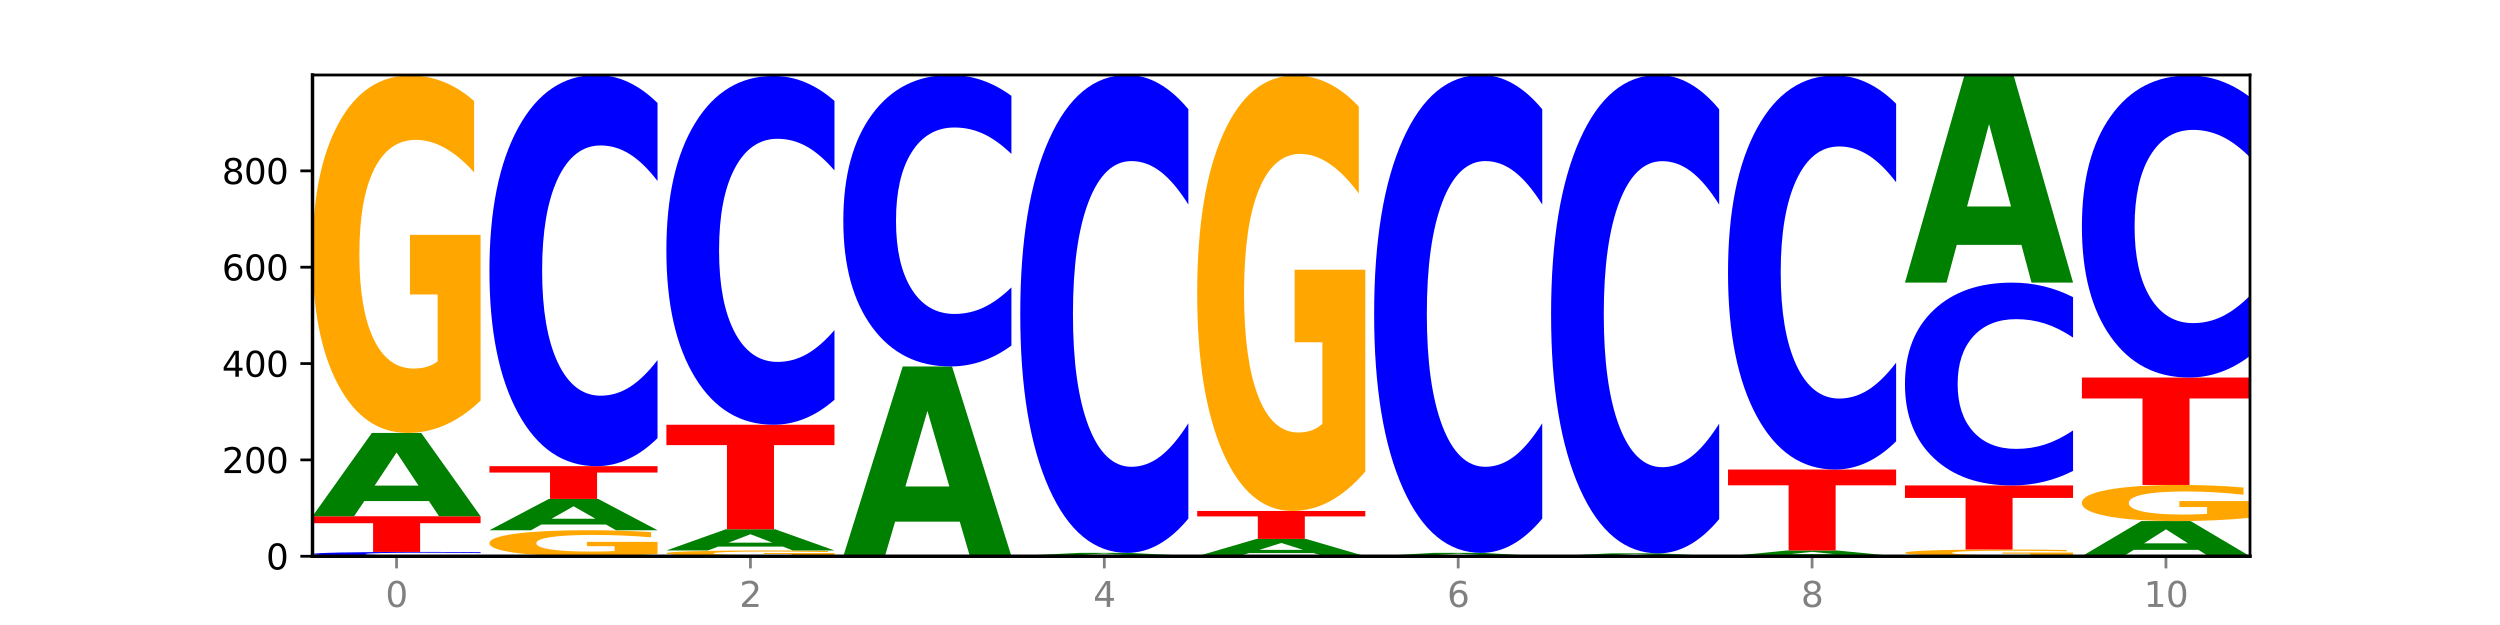
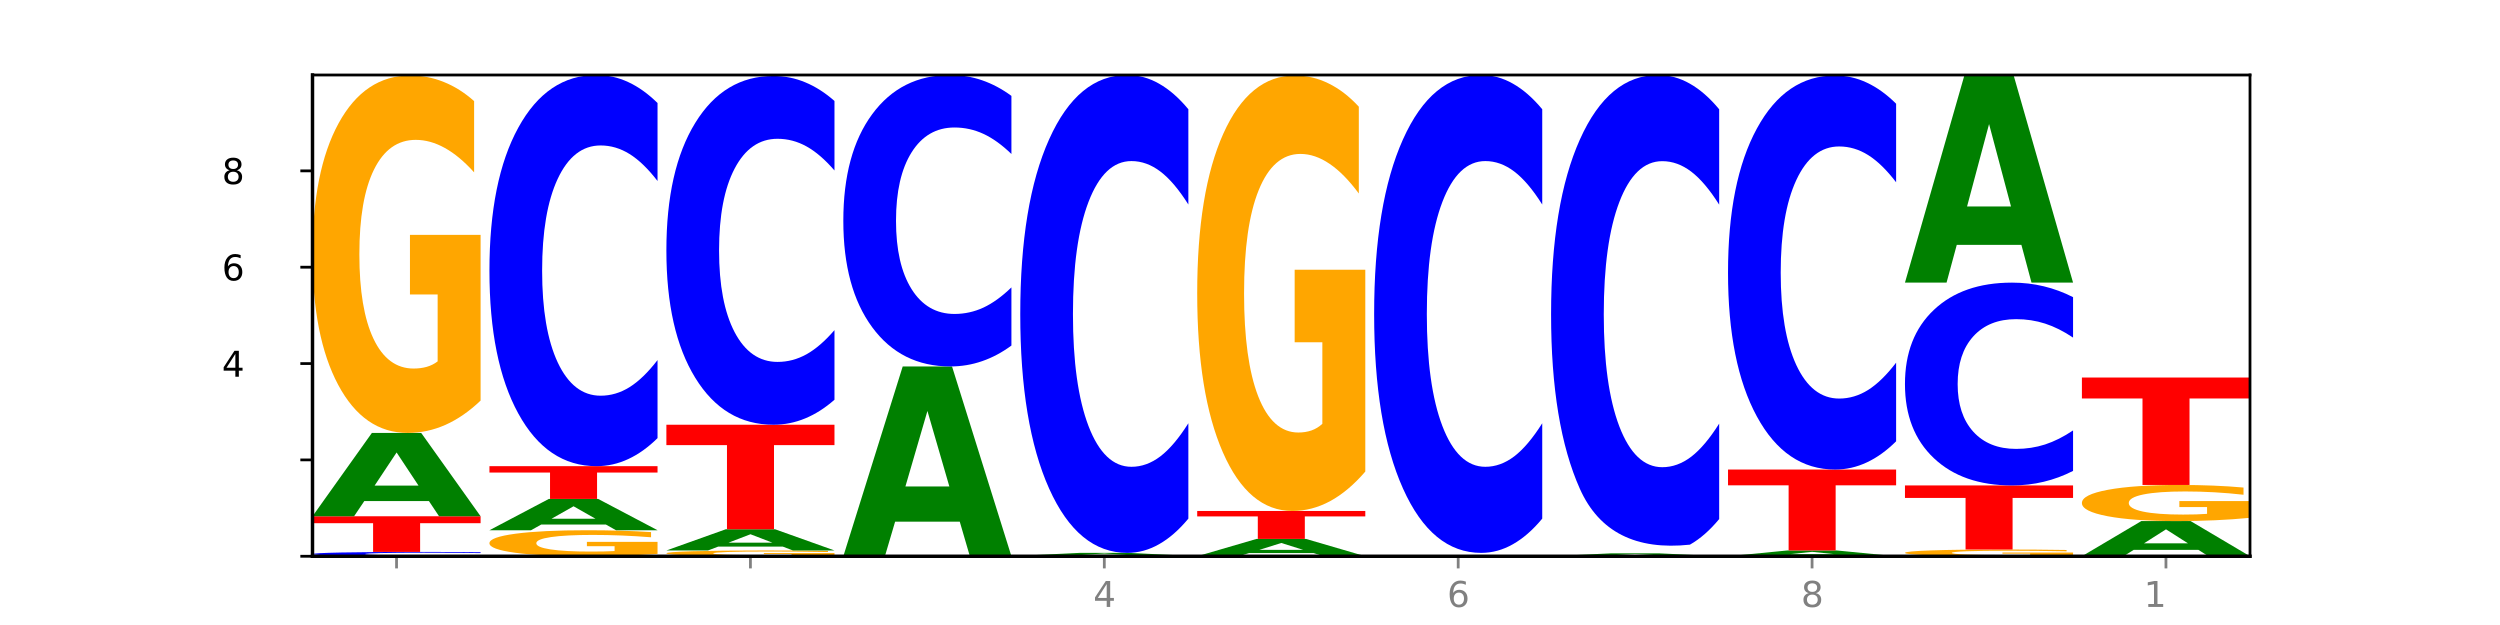
<svg xmlns="http://www.w3.org/2000/svg" xmlns:xlink="http://www.w3.org/1999/xlink" width="720pt" height="180pt" viewBox="0 0 720 180" version="1.1">
  <defs>
    <style type="text/css">*{stroke-linejoin: round; stroke-linecap: butt}</style>
  </defs>
  <g id="figure_1">
    <g id="patch_1">
      <path d="M 0 180  L 720 180  L 720 0  L 0 0  z " style="fill: #ffffff" />
    </g>
    <g id="axes_1">
      <g id="patch_2">
        <path d="M 90 160.2  L 648 160.2  L 648 21.6  L 90 21.6  z " style="fill: #ffffff" />
      </g>
      <g id="line2d_1">
        <path d="M 90 160.2  L 648 160.2  " clip-path="url(#p3ddff47a35)" style="fill: none; stroke: #000000; stroke-width: 0.5; stroke-linecap: square" />
      </g>
      <g id="patch_3">
        <path d="M 138.411 160.11  Q 134.361 160.155 129.983 160.177  Q 125.604 160.2 120.835 160.2  Q 106.613 160.2 98.306 160.032  Q 90 159.864 90 159.576  Q 90 159.287 98.306 159.12  Q 106.613 158.951 120.835 158.951  Q 125.604 158.951 129.983 158.974  Q 134.361 158.996 138.411 159.041  L 138.411 159.29  Q 134.325 159.231 130.361 159.204  Q 126.397 159.176 122.018 159.176  Q 114.163 159.176 109.662 159.283  Q 105.173 159.389 105.173 159.576  Q 105.173 159.762 109.662 159.869  Q 114.163 159.975 122.018 159.975  Q 126.397 159.975 130.361 159.948  Q 134.325 159.92 138.411 159.861  L 138.411 160.11  z " clip-path="url(#p3ddff47a35)" style="fill: #0000ff" />
      </g>
      <g id="patch_4">
        <path d="M 90 148.685  L 138.411 148.685  L 138.411 150.687  L 120.994 150.687  L 120.994 158.951  L 107.45 158.951  L 107.45 150.687  L 90 150.687  L 90 148.685  z " clip-path="url(#p3ddff47a35)" style="fill: #ff0000" />
      </g>
      <g id="patch_5">
        <path d="M 123.534 144.312  L 104.916 144.312  L 101.977 148.685  L 90 148.685  L 107.104 124.683  L 121.307 124.683  L 138.411 148.685  L 126.444 148.685  L 123.534 144.312  z M 107.886 139.858  L 120.535 139.858  L 114.22 130.31  L 107.886 139.858  z " clip-path="url(#p3ddff47a35)" style="fill: #008000" />
      </g>
      <g id="patch_6">
        <path d="M 138.411 115.369  Q 133.529 120.026 128.277 122.365  Q 123.026 124.683 117.428 124.683  Q 104.777 124.683 97.389 110.818  Q 90 96.953 90 73.243  Q 90 49.256 97.519 35.497  Q 105.048 21.739 118.144 21.739  Q 123.189 21.739 127.811 23.61  Q 132.444 25.46 136.545 29.118  L 136.545 49.638  Q 132.313 44.939 128.126 42.621  Q 123.938 40.282 119.728 40.282  Q 111.938 40.282 107.717 48.83  Q 103.497 57.358 103.497 73.243  Q 103.497 88.979 107.566 97.57  Q 111.634 106.14 119.12 106.14  Q 121.16 106.14 122.907 105.651  Q 124.654 105.14 126.042 104.077  L 126.042 84.811  L 118.068 84.811  L 118.068 67.65  L 138.411 67.65  L 138.411 115.369  z " clip-path="url(#p3ddff47a35)" style="fill: #ffa600" />
      </g>
      <g id="patch_7">
        <path d="M 189.37 159.522  Q 184.488 159.861 179.236 160.031  Q 173.985 160.2 168.387 160.2  Q 155.736 160.2 148.347 159.191  Q 140.959 158.182 140.959 156.456  Q 140.959 154.711 148.478 153.709  Q 156.007 152.708 169.103 152.708  Q 174.148 152.708 178.77 152.844  Q 183.403 152.979 187.504 153.245  L 187.504 154.739  Q 183.272 154.397 179.084 154.228  Q 174.896 154.058 170.687 154.058  Q 162.897 154.058 158.676 154.68  Q 154.456 155.3 154.456 156.456  Q 154.456 157.602 158.524 158.227  Q 162.593 158.851 170.079 158.851  Q 172.119 158.851 173.866 158.815  Q 175.613 158.778 177.001 158.7  L 177.001 157.298  L 169.027 157.298  L 169.027 156.049  L 189.37 156.049  L 189.37 159.522  z " clip-path="url(#p3ddff47a35)" style="fill: #ffa600" />
      </g>
      <g id="patch_8">
        <path d="M 174.493 151.065  L 155.875 151.065  L 152.935 152.708  L 140.959 152.708  L 158.063 143.69  L 172.266 143.69  L 189.37 152.708  L 177.403 152.708  L 174.493 151.065  z M 158.845 149.392  L 171.494 149.392  L 165.179 145.804  L 158.845 149.392  z " clip-path="url(#p3ddff47a35)" style="fill: #008000" />
      </g>
      <g id="patch_9">
        <path d="M 140.959 134.256  L 189.37 134.256  L 189.37 136.096  L 171.953 136.096  L 171.953 143.69  L 158.409 143.69  L 158.409 136.096  L 140.959 136.096  L 140.959 134.256  z " clip-path="url(#p3ddff47a35)" style="fill: #ff0000" />
      </g>
      <g id="patch_10">
        <path d="M 189.37 126.181  Q 185.32 130.183 180.942 132.208  Q 176.563 134.256 171.794 134.256  Q 157.572 134.256 149.265 119.083  Q 140.959 103.91 140.959 77.963  Q 140.959 51.922 149.265 36.773  Q 157.572 21.6 171.794 21.6  Q 176.563 21.6 180.942 23.648  Q 185.32 25.672 189.37 29.675  L 189.37 52.132  Q 185.284 46.826 181.32 44.359  Q 177.356 41.892 172.977 41.892  Q 165.122 41.892 160.621 51.503  Q 156.132 61.091 156.132 77.963  Q 156.132 94.765 160.621 104.376  Q 165.122 113.963 172.977 113.963  Q 177.356 113.963 181.32 111.497  Q 185.284 109.007 189.37 103.701  L 189.37 126.181  z " clip-path="url(#p3ddff47a35)" style="fill: #0000ff" />
      </g>
      <g id="patch_11">
        <path d="M 240.329 160.049  Q 235.446 160.125 230.195 160.163  Q 224.944 160.2 219.346 160.2  Q 206.695 160.2 199.306 159.976  Q 191.918 159.752 191.918 159.368  Q 191.918 158.98 199.437 158.758  Q 206.966 158.535 220.062 158.535  Q 225.107 158.535 229.729 158.565  Q 234.361 158.595 238.463 158.654  L 238.463 158.986  Q 234.231 158.91 230.043 158.873  Q 225.855 158.835 221.646 158.835  Q 213.856 158.835 209.635 158.973  Q 205.415 159.111 205.415 159.368  Q 205.415 159.623 209.483 159.762  Q 213.552 159.9 221.038 159.9  Q 223.078 159.9 224.825 159.892  Q 226.571 159.884 227.96 159.867  L 227.96 159.555  L 219.986 159.555  L 219.986 159.278  L 240.329 159.278  L 240.329 160.049  z " clip-path="url(#p3ddff47a35)" style="fill: #ffa600" />
      </g>
      <g id="patch_12">
        <path d="M 225.452 157.423  L 206.834 157.423  L 203.894 158.535  L 191.918 158.535  L 209.021 152.431  L 223.225 152.431  L 240.329 158.535  L 228.362 158.535  L 225.452 157.423  z M 209.803 156.29  L 222.453 156.29  L 216.138 153.862  L 209.803 156.29  z " clip-path="url(#p3ddff47a35)" style="fill: #008000" />
      </g>
      <g id="patch_13">
        <path d="M 191.918 122.324  L 240.329 122.324  L 240.329 128.196  L 222.912 128.196  L 222.912 152.431  L 209.368 152.431  L 209.368 128.196  L 191.918 128.196  L 191.918 122.324  z " clip-path="url(#p3ddff47a35)" style="fill: #ff0000" />
      </g>
      <g id="patch_14">
        <path d="M 240.329 115.124  Q 236.279 118.693 231.9 120.498  Q 227.522 122.324 222.753 122.324  Q 208.53 122.324 200.224 108.796  Q 191.918 95.267 191.918 72.132  Q 191.918 48.914 200.224 35.406  Q 208.53 21.877 222.753 21.877  Q 227.522 21.877 231.9 23.703  Q 236.279 25.509 240.329 29.077  L 240.329 49.1  Q 236.243 44.37 232.279 42.17  Q 228.314 39.971 223.936 39.971  Q 216.081 39.971 211.58 48.54  Q 207.091 57.089 207.091 72.132  Q 207.091 87.113 211.58 95.682  Q 216.081 104.231 223.936 104.231  Q 228.314 104.231 232.279 102.032  Q 236.243 99.811 240.329 95.081  L 240.329 115.124  z " clip-path="url(#p3ddff47a35)" style="fill: #0000ff" />
      </g>
      <g id="patch_15">
        <path d="M 276.411 150.242  L 257.793 150.242  L 254.853 160.2  L 242.877 160.2  L 259.98 105.537  L 274.184 105.537  L 291.288 160.2  L 279.321 160.2  L 276.411 150.242  z M 260.762 140.097  L 273.412 140.097  L 267.097 118.353  L 260.762 140.097  z " clip-path="url(#p3ddff47a35)" style="fill: #008000" />
      </g>
      <g id="patch_16">
        <path d="M 291.288 99.52  Q 287.238 102.503 282.859 104.011  Q 278.481 105.537 273.711 105.537  Q 259.489 105.537 251.183 94.232  Q 242.877 82.927 242.877 63.594  Q 242.877 44.192 251.183 32.905  Q 259.489 21.6 273.711 21.6  Q 278.481 21.6 282.859 23.126  Q 287.238 24.634 291.288 27.617  L 291.288 44.348  Q 287.202 40.395 283.237 38.557  Q 279.273 36.719 274.895 36.719  Q 267.04 36.719 262.539 43.88  Q 258.05 51.024 258.05 63.594  Q 258.05 76.113 262.539 83.274  Q 267.04 90.418 274.895 90.418  Q 279.273 90.418 283.237 88.58  Q 287.202 86.724 291.288 82.771  L 291.288 99.52  z " clip-path="url(#p3ddff47a35)" style="fill: #0000ff" />
      </g>
      <g id="patch_17">
        <path d="M 293.836 160.061  L 342.247 160.061  L 342.247 160.088  L 324.83 160.088  L 324.83 160.2  L 311.286 160.2  L 311.286 160.088  L 293.836 160.088  L 293.836 160.061  z " clip-path="url(#p3ddff47a35)" style="fill: #ff0000" />
      </g>
      <g id="patch_18">
        <path d="M 327.37 159.91  L 308.752 159.91  L 305.812 160.061  L 293.836 160.061  L 310.939 159.229  L 325.143 159.229  L 342.247 160.061  L 330.28 160.061  L 327.37 159.91  z M 311.721 159.755  L 324.371 159.755  L 318.056 159.424  L 311.721 159.755  z " clip-path="url(#p3ddff47a35)" style="fill: #008000" />
      </g>
      <g id="patch_19">
        <path d="M 342.247 149.364  Q 338.197 154.254 333.818 156.727  Q 329.439 159.229 324.67 159.229  Q 310.448 159.229 302.142 140.693  Q 293.836 122.156 293.836 90.457  Q 293.836 58.644 302.142 40.136  Q 310.448 21.6 324.67 21.6  Q 329.439 21.6 333.818 24.102  Q 338.197 26.575 342.247 31.465  L 342.247 58.9  Q 338.16 52.418 334.196 49.404  Q 330.232 46.391 325.853 46.391  Q 317.998 46.391 313.498 58.132  Q 309.009 69.845 309.009 90.457  Q 309.009 110.983 313.498 122.725  Q 317.998 134.438 325.853 134.438  Q 330.232 134.438 334.196 131.424  Q 338.16 128.382 342.247 121.9  L 342.247 149.364  z " clip-path="url(#p3ddff47a35)" style="fill: #0000ff" />
      </g>
      <g id="patch_20">
        <path d="M 378.329 159.29  L 359.711 159.29  L 356.771 160.2  L 344.795 160.2  L 361.898 155.205  L 376.102 155.205  L 393.205 160.2  L 381.239 160.2  L 378.329 159.29  z M 362.68 158.363  L 375.33 158.363  L 369.015 156.376  L 362.68 158.363  z " clip-path="url(#p3ddff47a35)" style="fill: #008000" />
      </g>
      <g id="patch_21">
        <path d="M 344.795 147.159  L 393.205 147.159  L 393.205 148.728  L 375.789 148.728  L 375.789 155.205  L 362.245 155.205  L 362.245 148.728  L 344.795 148.728  L 344.795 147.159  z " clip-path="url(#p3ddff47a35)" style="fill: #ff0000" />
      </g>
      <g id="patch_22">
        <path d="M 393.205 135.811  Q 388.323 141.485 383.072 144.335  Q 377.821 147.159 372.222 147.159  Q 359.572 147.159 352.183 130.267  Q 344.795 113.375 344.795 84.488  Q 344.795 55.263 352.313 38.501  Q 359.843 21.739 372.938 21.739  Q 377.983 21.739 382.605 24.019  Q 387.238 26.273 391.339 30.729  L 391.339 55.73  Q 387.108 50.004 382.92 47.18  Q 378.732 44.33 374.522 44.33  Q 366.732 44.33 362.512 54.745  Q 358.291 65.134 358.291 84.488  Q 358.291 103.659 362.36 114.126  Q 366.429 124.567 373.915 124.567  Q 375.955 124.567 377.701 123.971  Q 379.448 123.349 380.837 122.054  L 380.837 98.581  L 372.862 98.581  L 372.862 77.674  L 393.205 77.674  L 393.205 135.811  z " clip-path="url(#p3ddff47a35)" style="fill: #ffa600" />
      </g>
      <g id="patch_23">
-         <path d="M 429.288 160.023  L 410.67 160.023  L 407.73 160.2  L 395.753 160.2  L 412.857 159.229  L 427.061 159.229  L 444.164 160.2  L 432.198 160.2  L 429.288 160.023  z M 413.639 159.843  L 426.289 159.843  L 419.974 159.457  L 413.639 159.843  z " clip-path="url(#p3ddff47a35)" style="fill: #008000" />
-       </g>
+         </g>
      <g id="patch_24">
        <path d="M 444.164 149.364  Q 440.115 154.254 435.736 156.727  Q 431.357 159.229 426.588 159.229  Q 412.366 159.229 404.06 140.693  Q 395.753 122.156 395.753 90.457  Q 395.753 58.644 404.06 40.136  Q 412.366 21.6 426.588 21.6  Q 431.357 21.6 435.736 24.102  Q 440.115 26.575 444.164 31.465  L 444.164 58.9  Q 440.078 52.418 436.114 49.404  Q 432.15 46.391 427.771 46.391  Q 419.916 46.391 415.415 58.132  Q 410.927 69.845 410.927 90.457  Q 410.927 110.983 415.415 122.725  Q 419.916 134.438 427.771 134.438  Q 432.15 134.438 436.114 131.424  Q 440.078 128.382 444.164 121.9  L 444.164 149.364  z " clip-path="url(#p3ddff47a35)" style="fill: #0000ff" />
      </g>
      <g id="patch_25">
        <path d="M 480.247 160.048  L 461.629 160.048  L 458.689 160.2  L 446.712 160.2  L 463.816 159.368  L 478.02 159.368  L 495.123 160.2  L 483.157 160.2  L 480.247 160.048  z M 464.598 159.894  L 477.248 159.894  L 470.933 159.563  L 464.598 159.894  z " clip-path="url(#p3ddff47a35)" style="fill: #008000" />
      </g>
      <g id="patch_26">
-         <path d="M 495.123 149.492  Q 491.074 154.387 486.695 156.863  Q 482.316 159.368 477.547 159.368  Q 463.325 159.368 455.019 140.813  Q 446.712 122.258 446.712 90.526  Q 446.712 58.681 455.019 40.155  Q 463.325 21.6 477.547 21.6  Q 482.316 21.6 486.695 24.104  Q 491.074 26.58 495.123 31.475  L 495.123 58.938  Q 491.037 52.449 487.073 49.432  Q 483.109 46.416 478.73 46.416  Q 470.875 46.416 466.374 58.169  Q 461.886 69.894 461.886 90.526  Q 461.886 111.074 466.374 122.827  Q 470.875 134.552 478.73 134.552  Q 483.109 134.552 487.073 131.535  Q 491.037 128.49 495.123 122.002  L 495.123 149.492  z " clip-path="url(#p3ddff47a35)" style="fill: #0000ff" />
+         <path d="M 495.123 149.492  Q 491.074 154.387 486.695 156.863  Q 463.325 159.368 455.019 140.813  Q 446.712 122.258 446.712 90.526  Q 446.712 58.681 455.019 40.155  Q 463.325 21.6 477.547 21.6  Q 482.316 21.6 486.695 24.104  Q 491.074 26.58 495.123 31.475  L 495.123 58.938  Q 491.037 52.449 487.073 49.432  Q 483.109 46.416 478.73 46.416  Q 470.875 46.416 466.374 58.169  Q 461.886 69.894 461.886 90.526  Q 461.886 111.074 466.374 122.827  Q 470.875 134.552 478.73 134.552  Q 483.109 134.552 487.073 131.535  Q 491.037 128.49 495.123 122.002  L 495.123 149.492  z " clip-path="url(#p3ddff47a35)" style="fill: #0000ff" />
      </g>
      <g id="patch_27">
        <path d="M 531.206 159.897  L 512.587 159.897  L 509.648 160.2  L 497.671 160.2  L 514.775 158.535  L 528.979 158.535  L 546.082 160.2  L 534.116 160.2  L 531.206 159.897  z M 515.557 159.588  L 528.206 159.588  L 521.892 158.925  L 515.557 159.588  z " clip-path="url(#p3ddff47a35)" style="fill: #008000" />
      </g>
      <g id="patch_28">
        <path d="M 497.671 135.227  L 546.082 135.227  L 546.082 139.773  L 528.666 139.773  L 528.666 158.535  L 515.122 158.535  L 515.122 139.773  L 497.671 139.773  L 497.671 135.227  z " clip-path="url(#p3ddff47a35)" style="fill: #ff0000" />
      </g>
      <g id="patch_29">
        <path d="M 546.082 127.092  Q 542.033 131.124 537.654 133.164  Q 533.275 135.227 528.506 135.227  Q 514.284 135.227 505.978 119.942  Q 497.671 104.657 497.671 78.518  Q 497.671 52.285 505.978 37.024  Q 514.284 21.739 528.506 21.739  Q 533.275 21.739 537.654 23.802  Q 542.033 25.841 546.082 29.874  L 546.082 52.496  Q 541.996 47.151 538.032 44.666  Q 534.068 42.181 529.689 42.181  Q 521.834 42.181 517.333 51.863  Q 512.845 61.522 512.845 78.518  Q 512.845 95.444 517.333 105.126  Q 521.834 114.785 529.689 114.785  Q 534.068 114.785 538.032 112.3  Q 541.996 109.791 546.082 104.446  L 546.082 127.092  z " clip-path="url(#p3ddff47a35)" style="fill: #0000ff" />
      </g>
      <g id="patch_30">
        <path d="M 597.041 160.024  Q 592.159 160.112 586.908 160.156  Q 581.656 160.2 576.058 160.2  Q 563.407 160.2 556.019 159.938  Q 548.63 159.677 548.63 159.229  Q 548.63 158.777 556.149 158.517  Q 563.679 158.258 576.774 158.258  Q 581.819 158.258 586.441 158.293  Q 591.074 158.328 595.175 158.397  L 595.175 158.784  Q 590.944 158.695 586.756 158.652  Q 582.568 158.608 578.358 158.608  Q 570.568 158.608 566.348 158.769  Q 562.127 158.93 562.127 159.229  Q 562.127 159.526 566.196 159.688  Q 570.264 159.85 577.75 159.85  Q 579.79 159.85 581.537 159.841  Q 583.284 159.831 584.673 159.811  L 584.673 159.448  L 576.698 159.448  L 576.698 159.124  L 597.041 159.124  L 597.041 160.024  z " clip-path="url(#p3ddff47a35)" style="fill: #ffa600" />
      </g>
      <g id="patch_31">
        <path d="M 548.63 139.805  L 597.041 139.805  L 597.041 143.404  L 579.624 143.404  L 579.624 158.258  L 566.081 158.258  L 566.081 143.404  L 548.63 143.404  L 548.63 139.805  z " clip-path="url(#p3ddff47a35)" style="fill: #ff0000" />
      </g>
      <g id="patch_32">
        <path d="M 597.041 135.619  Q 592.992 137.694 588.613 138.744  Q 584.234 139.805 579.465 139.805  Q 565.243 139.805 556.936 131.939  Q 548.63 124.072 548.63 110.619  Q 548.63 97.118 556.936 89.263  Q 565.243 81.396 579.465 81.396  Q 584.234 81.396 588.613 82.458  Q 592.992 83.508 597.041 85.583  L 597.041 97.226  Q 592.955 94.475 588.991 93.196  Q 585.027 91.917 580.648 91.917  Q 572.793 91.917 568.292 96.901  Q 563.804 101.872 563.804 110.619  Q 563.804 119.33 568.292 124.313  Q 572.793 129.284 580.648 129.284  Q 585.027 129.284 588.991 128.005  Q 592.955 126.714 597.041 123.963  L 597.041 135.619  z " clip-path="url(#p3ddff47a35)" style="fill: #0000ff" />
      </g>
      <g id="patch_33">
        <path d="M 582.164 70.529  L 563.546 70.529  L 560.607 81.396  L 548.63 81.396  L 565.734 21.739  L 579.937 21.739  L 597.041 81.396  L 585.074 81.396  L 582.164 70.529  z M 566.516 59.456  L 579.165 59.456  L 572.85 35.726  L 566.516 59.456  z " clip-path="url(#p3ddff47a35)" style="fill: #008000" />
      </g>
      <g id="patch_34">
        <path d="M 633.123 158.355  L 614.505 158.355  L 611.566 160.2  L 599.589 160.2  L 616.693 150.072  L 630.896 150.072  L 648 160.2  L 636.033 160.2  L 633.123 158.355  z M 617.475 156.475  L 630.124 156.475  L 623.809 152.447  L 617.475 156.475  z " clip-path="url(#p3ddff47a35)" style="fill: #008000" />
      </g>
      <g id="patch_35">
        <path d="M 648 149.131  Q 643.118 149.601 637.866 149.838  Q 632.615 150.072 627.017 150.072  Q 614.366 150.072 606.978 148.671  Q 599.589 147.269 599.589 144.873  Q 599.589 142.448 607.108 141.057  Q 614.637 139.667 627.733 139.667  Q 632.778 139.667 637.4 139.856  Q 642.033 140.043 646.134 140.413  L 646.134 142.487  Q 641.903 142.012 637.715 141.777  Q 633.527 141.541 629.317 141.541  Q 621.527 141.541 617.306 142.405  Q 613.086 143.267 613.086 144.873  Q 613.086 146.463 617.155 147.332  Q 621.223 148.198 628.709 148.198  Q 630.749 148.198 632.496 148.148  Q 634.243 148.097 635.631 147.989  L 635.631 146.042  L 627.657 146.042  L 627.657 144.307  L 648 144.307  L 648 149.131  z " clip-path="url(#p3ddff47a35)" style="fill: #ffa600" />
      </g>
      <g id="patch_36">
        <path d="M 599.589 108.728  L 648 108.728  L 648 114.762  L 630.583 114.762  L 630.583 139.667  L 617.04 139.667  L 617.04 114.762  L 599.589 114.762  L 599.589 108.728  z " clip-path="url(#p3ddff47a35)" style="fill: #ff0000" />
      </g>
      <g id="patch_37">
-         <path d="M 648 102.493  Q 643.951 105.583 639.572 107.147  Q 635.193 108.728 630.424 108.728  Q 616.202 108.728 607.895 97.012  Q 599.589 85.296 599.589 65.26  Q 599.589 45.153 607.895 33.455  Q 616.202 21.739 630.424 21.739  Q 635.193 21.739 639.572 23.32  Q 643.951 24.883 648 27.974  L 648 45.314  Q 643.914 41.217 639.95 39.313  Q 635.986 37.408 631.607 37.408  Q 623.752 37.408 619.251 44.829  Q 614.762 52.233 614.762 65.26  Q 614.762 78.234 619.251 85.655  Q 623.752 93.059 631.607 93.059  Q 635.986 93.059 639.95 91.154  Q 643.914 89.231 648 85.134  L 648 102.493  z " clip-path="url(#p3ddff47a35)" style="fill: #0000ff" />
-       </g>
+         </g>
      <g id="matplotlib.axis_1">
        <g id="xtick_1">
          <g id="line2d_2">
            <defs>
              <path id="m446a77f3d6" d="M 0 0  L 0 3.5  " style="stroke: #808080; stroke-width: 0.8" />
            </defs>
            <g>
              <use xlink:href="#m446a77f3d6" x="114.205" y="160.2" style="fill: #808080; stroke: #808080; stroke-width: 0.8" />
            </g>
          </g>
          <g id="text_1">
            <g style="fill: #808080" transform="translate(111.024 174.798) scale(0.1 -0.1)">
              <defs>
-                 <path id="DejaVuSans-30" d="M 2034 4250  Q 1547 4250 1301 3770  Q 1056 3291 1056 2328  Q 1056 1369 1301 889  Q 1547 409 2034 409  Q 2525 409 2770 889  Q 3016 1369 3016 2328  Q 3016 3291 2770 3770  Q 2525 4250 2034 4250  z M 2034 4750  Q 2819 4750 3233 4129  Q 3647 3509 3647 2328  Q 3647 1150 3233 529  Q 2819 -91 2034 -91  Q 1250 -91 836 529  Q 422 1150 422 2328  Q 422 3509 836 4129  Q 1250 4750 2034 4750  z " transform="scale(0.016)" />
-               </defs>
+                 </defs>
              <use xlink:href="#DejaVuSans-30" />
            </g>
          </g>
        </g>
        <g id="xtick_2">
          <g id="line2d_3">
            <g>
              <use xlink:href="#m446a77f3d6" x="216.123" y="160.2" style="fill: #808080; stroke: #808080; stroke-width: 0.8" />
            </g>
          </g>
          <g id="text_2">
            <g style="fill: #808080" transform="translate(212.942 174.798) scale(0.1 -0.1)">
              <defs>
-                 <path id="DejaVuSans-32" d="M 1228 531  L 3431 531  L 3431 0  L 469 0  L 469 531  Q 828 903 1448 1529  Q 2069 2156 2228 2338  Q 2531 2678 2651 2914  Q 2772 3150 2772 3378  Q 2772 3750 2511 3984  Q 2250 4219 1831 4219  Q 1534 4219 1204 4116  Q 875 4013 500 3803  L 500 4441  Q 881 4594 1212 4672  Q 1544 4750 1819 4750  Q 2544 4750 2975 4387  Q 3406 4025 3406 3419  Q 3406 3131 3298 2873  Q 3191 2616 2906 2266  Q 2828 2175 2409 1742  Q 1991 1309 1228 531  z " transform="scale(0.016)" />
-               </defs>
+                 </defs>
              <use xlink:href="#DejaVuSans-32" />
            </g>
          </g>
        </g>
        <g id="xtick_3">
          <g id="line2d_4">
            <g>
              <use xlink:href="#m446a77f3d6" x="318.041" y="160.2" style="fill: #808080; stroke: #808080; stroke-width: 0.8" />
            </g>
          </g>
          <g id="text_3">
            <g style="fill: #808080" transform="translate(314.86 174.798) scale(0.1 -0.1)">
              <defs>
                <path id="DejaVuSans-34" d="M 2419 4116  L 825 1625  L 2419 1625  L 2419 4116  z M 2253 4666  L 3047 4666  L 3047 1625  L 3713 1625  L 3713 1100  L 3047 1100  L 3047 0  L 2419 0  L 2419 1100  L 313 1100  L 313 1709  L 2253 4666  z " transform="scale(0.016)" />
              </defs>
              <use xlink:href="#DejaVuSans-34" />
            </g>
          </g>
        </g>
        <g id="xtick_4">
          <g id="line2d_5">
            <g>
              <use xlink:href="#m446a77f3d6" x="419.959" y="160.2" style="fill: #808080; stroke: #808080; stroke-width: 0.8" />
            </g>
          </g>
          <g id="text_4">
            <g style="fill: #808080" transform="translate(416.778 174.798) scale(0.1 -0.1)">
              <defs>
                <path id="DejaVuSans-36" d="M 2113 2584  Q 1688 2584 1439 2293  Q 1191 2003 1191 1497  Q 1191 994 1439 701  Q 1688 409 2113 409  Q 2538 409 2786 701  Q 3034 994 3034 1497  Q 3034 2003 2786 2293  Q 2538 2584 2113 2584  z M 3366 4563  L 3366 3988  Q 3128 4100 2886 4159  Q 2644 4219 2406 4219  Q 1781 4219 1451 3797  Q 1122 3375 1075 2522  Q 1259 2794 1537 2939  Q 1816 3084 2150 3084  Q 2853 3084 3261 2657  Q 3669 2231 3669 1497  Q 3669 778 3244 343  Q 2819 -91 2113 -91  Q 1303 -91 875 529  Q 447 1150 447 2328  Q 447 3434 972 4092  Q 1497 4750 2381 4750  Q 2619 4750 2861 4703  Q 3103 4656 3366 4563  z " transform="scale(0.016)" />
              </defs>
              <use xlink:href="#DejaVuSans-36" />
            </g>
          </g>
        </g>
        <g id="xtick_5">
          <g id="line2d_6">
            <g>
              <use xlink:href="#m446a77f3d6" x="521.877" y="160.2" style="fill: #808080; stroke: #808080; stroke-width: 0.8" />
            </g>
          </g>
          <g id="text_5">
            <g style="fill: #808080" transform="translate(518.695 174.798) scale(0.1 -0.1)">
              <defs>
                <path id="DejaVuSans-38" d="M 2034 2216  Q 1584 2216 1326 1975  Q 1069 1734 1069 1313  Q 1069 891 1326 650  Q 1584 409 2034 409  Q 2484 409 2743 651  Q 3003 894 3003 1313  Q 3003 1734 2745 1975  Q 2488 2216 2034 2216  z M 1403 2484  Q 997 2584 770 2862  Q 544 3141 544 3541  Q 544 4100 942 4425  Q 1341 4750 2034 4750  Q 2731 4750 3128 4425  Q 3525 4100 3525 3541  Q 3525 3141 3298 2862  Q 3072 2584 2669 2484  Q 3125 2378 3379 2068  Q 3634 1759 3634 1313  Q 3634 634 3220 271  Q 2806 -91 2034 -91  Q 1263 -91 848 271  Q 434 634 434 1313  Q 434 1759 690 2068  Q 947 2378 1403 2484  z M 1172 3481  Q 1172 3119 1398 2916  Q 1625 2713 2034 2713  Q 2441 2713 2670 2916  Q 2900 3119 2900 3481  Q 2900 3844 2670 4047  Q 2441 4250 2034 4250  Q 1625 4250 1398 4047  Q 1172 3844 1172 3481  z " transform="scale(0.016)" />
              </defs>
              <use xlink:href="#DejaVuSans-38" />
            </g>
          </g>
        </g>
        <g id="xtick_6">
          <g id="line2d_7">
            <g>
              <use xlink:href="#m446a77f3d6" x="623.795" y="160.2" style="fill: #808080; stroke: #808080; stroke-width: 0.8" />
            </g>
          </g>
          <g id="text_6">
            <g style="fill: #808080" transform="translate(617.432 174.798) scale(0.1 -0.1)">
              <defs>
                <path id="DejaVuSans-31" d="M 794 531  L 1825 531  L 1825 4091  L 703 3866  L 703 4441  L 1819 4666  L 2450 4666  L 2450 531  L 3481 531  L 3481 0  L 794 0  L 794 531  z " transform="scale(0.016)" />
              </defs>
              <use xlink:href="#DejaVuSans-31" />
              <use xlink:href="#DejaVuSans-30" x="63.623" />
            </g>
          </g>
        </g>
      </g>
      <g id="matplotlib.axis_2">
        <g id="ytick_1">
          <g id="line2d_8">
            <defs>
              <path id="m1928bedd84" d="M 0 0  L -3.5 0  " style="stroke: #000000; stroke-width: 0.8" />
            </defs>
            <g>
              <use xlink:href="#m1928bedd84" x="90" y="160.2" style="stroke: #000000; stroke-width: 0.8" />
            </g>
          </g>
          <g id="text_7">
            <g transform="translate(76.638 163.999) scale(0.1 -0.1)">
              <use xlink:href="#DejaVuSans-30" />
            </g>
          </g>
        </g>
        <g id="ytick_2">
          <g id="line2d_9">
            <g>
              <use xlink:href="#m1928bedd84" x="90" y="132.452" style="stroke: #000000; stroke-width: 0.8" />
            </g>
          </g>
          <g id="text_8">
            <g transform="translate(63.913 136.251) scale(0.1 -0.1)">
              <use xlink:href="#DejaVuSans-32" />
              <use xlink:href="#DejaVuSans-30" x="63.623" />
              <use xlink:href="#DejaVuSans-30" x="127.246" />
            </g>
          </g>
        </g>
        <g id="ytick_3">
          <g id="line2d_10">
            <g>
              <use xlink:href="#m1928bedd84" x="90" y="104.705" style="stroke: #000000; stroke-width: 0.8" />
            </g>
          </g>
          <g id="text_9">
            <g transform="translate(63.913 108.504) scale(0.1 -0.1)">
              <use xlink:href="#DejaVuSans-34" />
              <use xlink:href="#DejaVuSans-30" x="63.623" />
              <use xlink:href="#DejaVuSans-30" x="127.246" />
            </g>
          </g>
        </g>
        <g id="ytick_4">
          <g id="line2d_11">
            <g>
              <use xlink:href="#m1928bedd84" x="90" y="76.957" style="stroke: #000000; stroke-width: 0.8" />
            </g>
          </g>
          <g id="text_10">
            <g transform="translate(63.913 80.756) scale(0.1 -0.1)">
              <use xlink:href="#DejaVuSans-36" />
              <use xlink:href="#DejaVuSans-30" x="63.623" />
              <use xlink:href="#DejaVuSans-30" x="127.246" />
            </g>
          </g>
        </g>
        <g id="ytick_5">
          <g id="line2d_12">
            <g>
              <use xlink:href="#m1928bedd84" x="90" y="49.209" style="stroke: #000000; stroke-width: 0.8" />
            </g>
          </g>
          <g id="text_11">
            <g transform="translate(63.913 53.008) scale(0.1 -0.1)">
              <use xlink:href="#DejaVuSans-38" />
              <use xlink:href="#DejaVuSans-30" x="63.623" />
              <use xlink:href="#DejaVuSans-30" x="127.246" />
            </g>
          </g>
        </g>
      </g>
      <g id="patch_38">
        <path d="M 90 160.2  L 90 21.6  " style="fill: none; stroke: #000000; stroke-linejoin: miter; stroke-linecap: square" />
      </g>
      <g id="patch_39">
        <path d="M 648 160.2  L 648 21.6  " style="fill: none; stroke: #000000; stroke-width: 0.8; stroke-linejoin: miter; stroke-linecap: square" />
      </g>
      <g id="patch_40">
        <path d="M 90 160.2  L 648 160.2  " style="fill: none; stroke: #000000; stroke-linejoin: miter; stroke-linecap: square" />
      </g>
      <g id="patch_41">
        <path d="M 90 21.6  L 648 21.6  " style="fill: none; stroke: #000000; stroke-width: 0.8; stroke-linejoin: miter; stroke-linecap: square" />
      </g>
    </g>
  </g>
  <defs>
    <clipPath id="p3ddff47a35">
      <rect x="90" y="21.6" width="558" height="138.6" />
    </clipPath>
  </defs>
</svg>